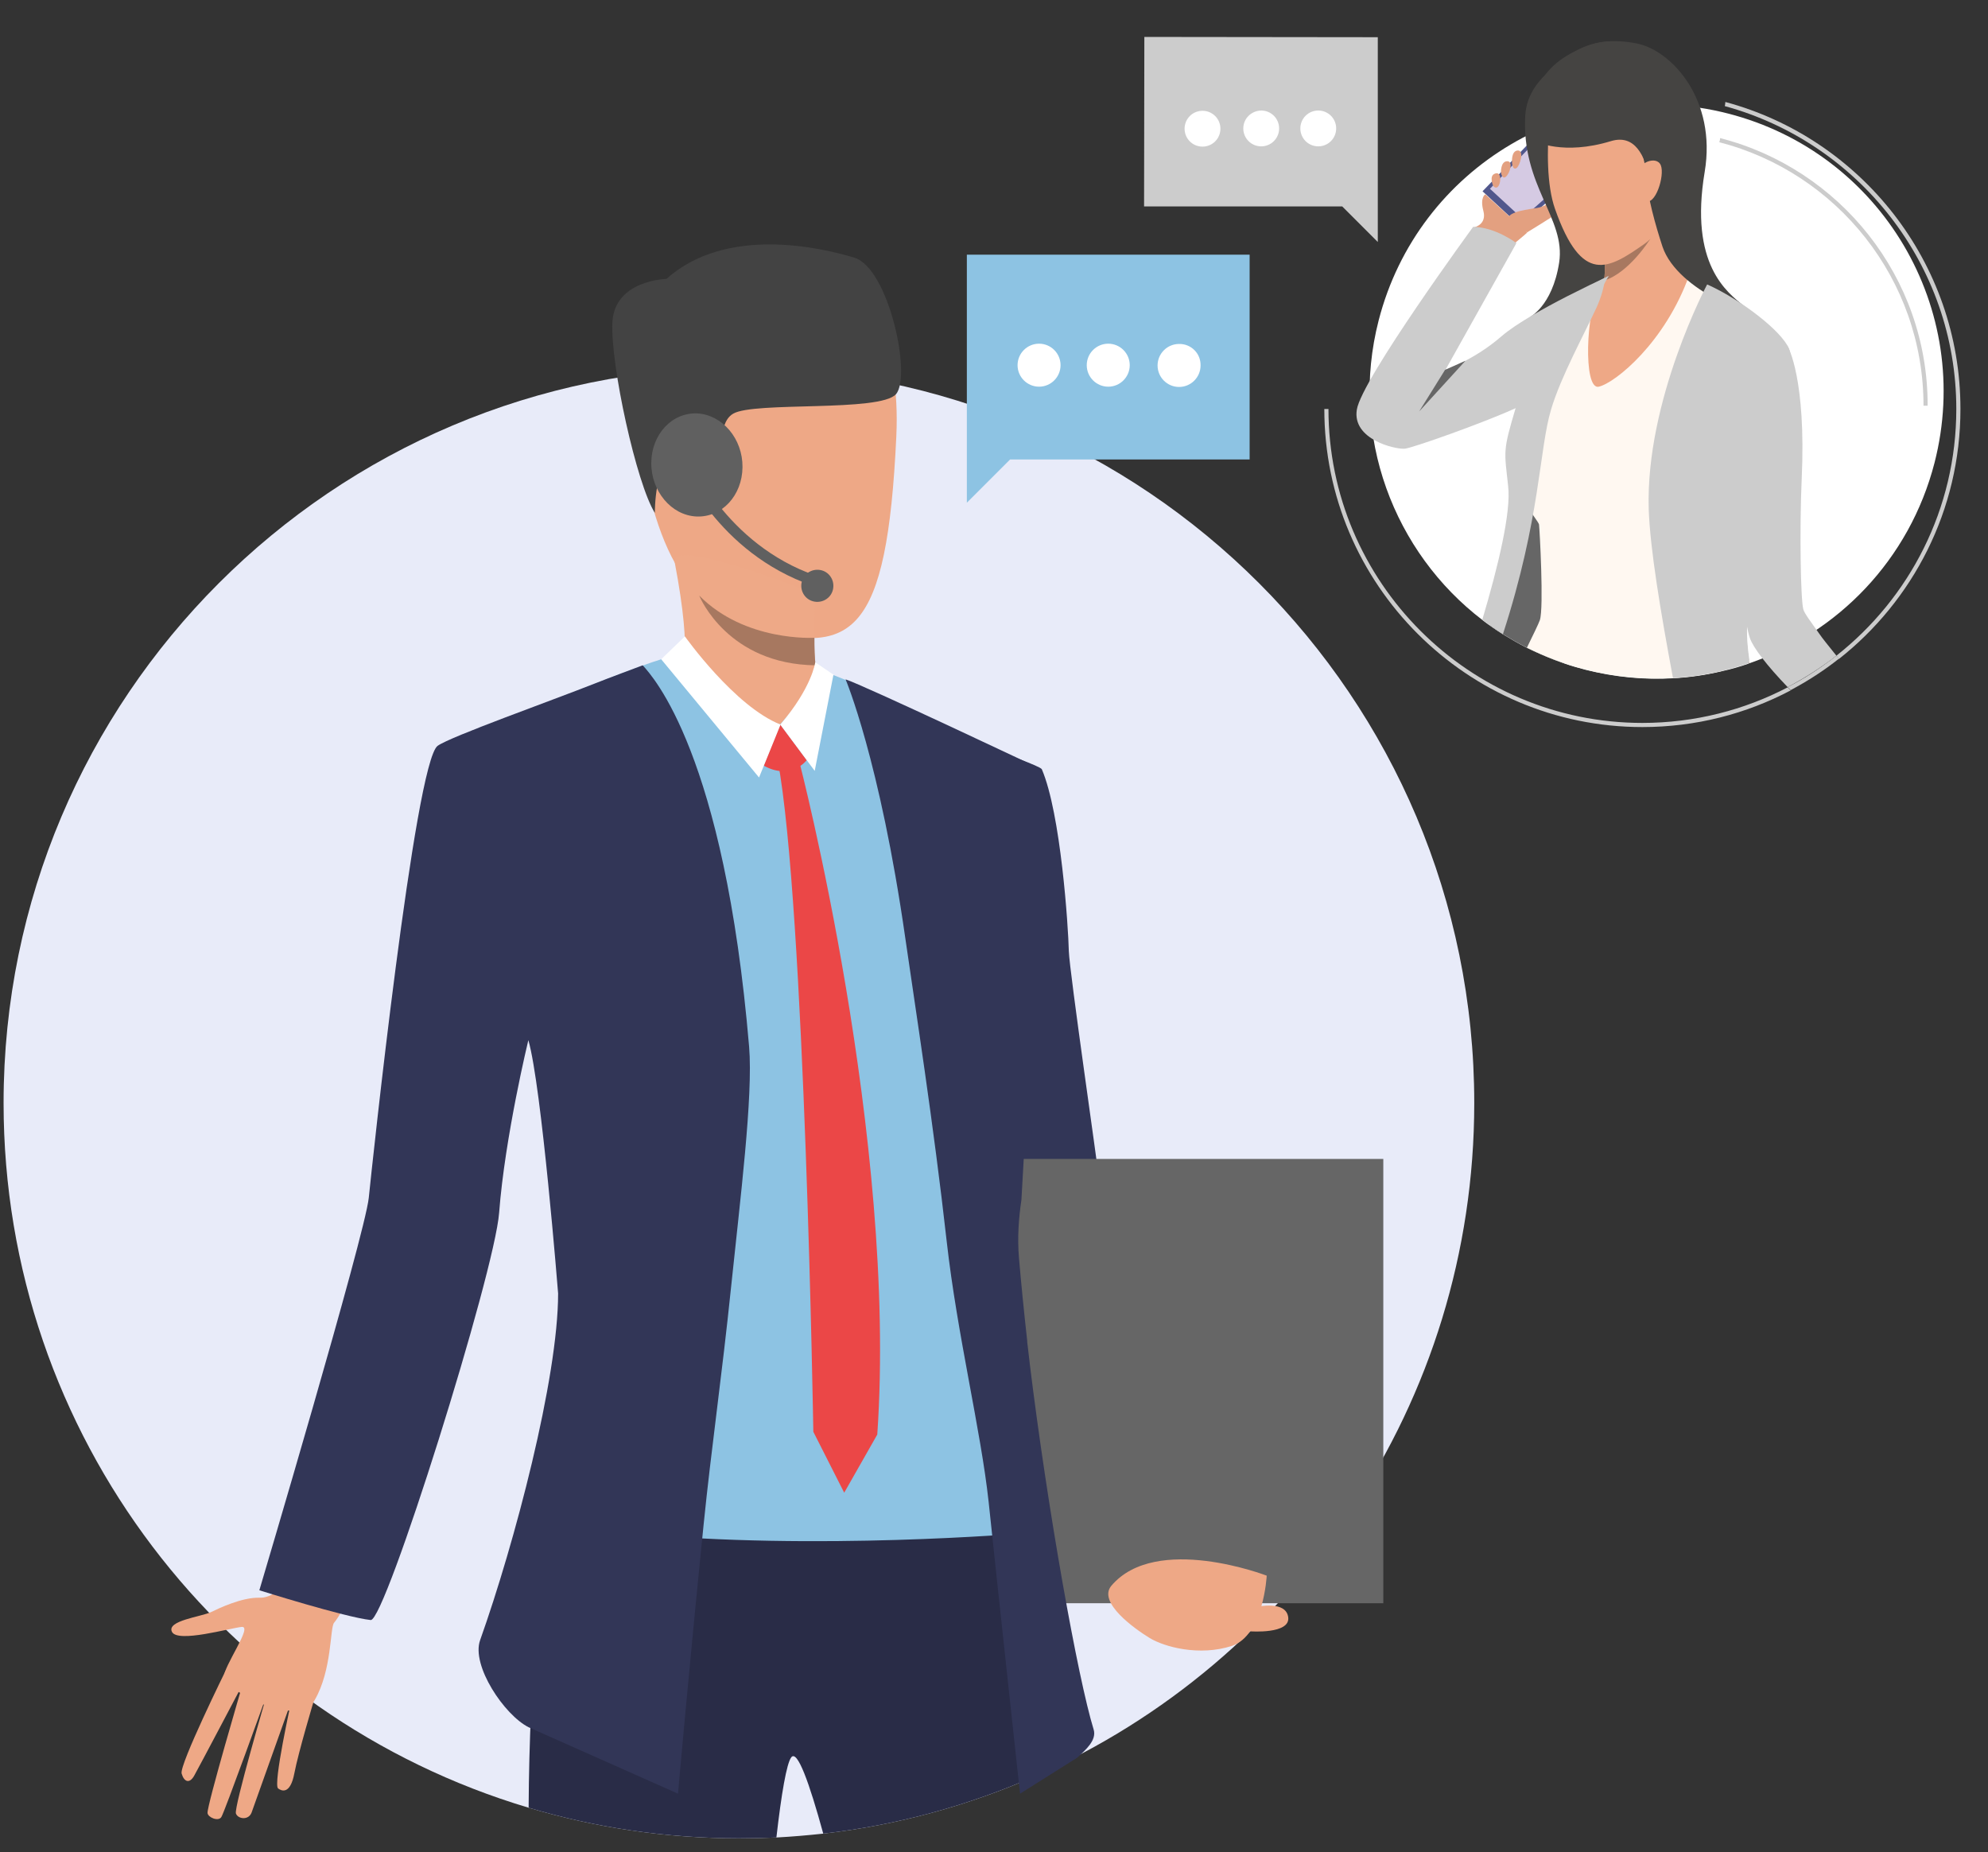
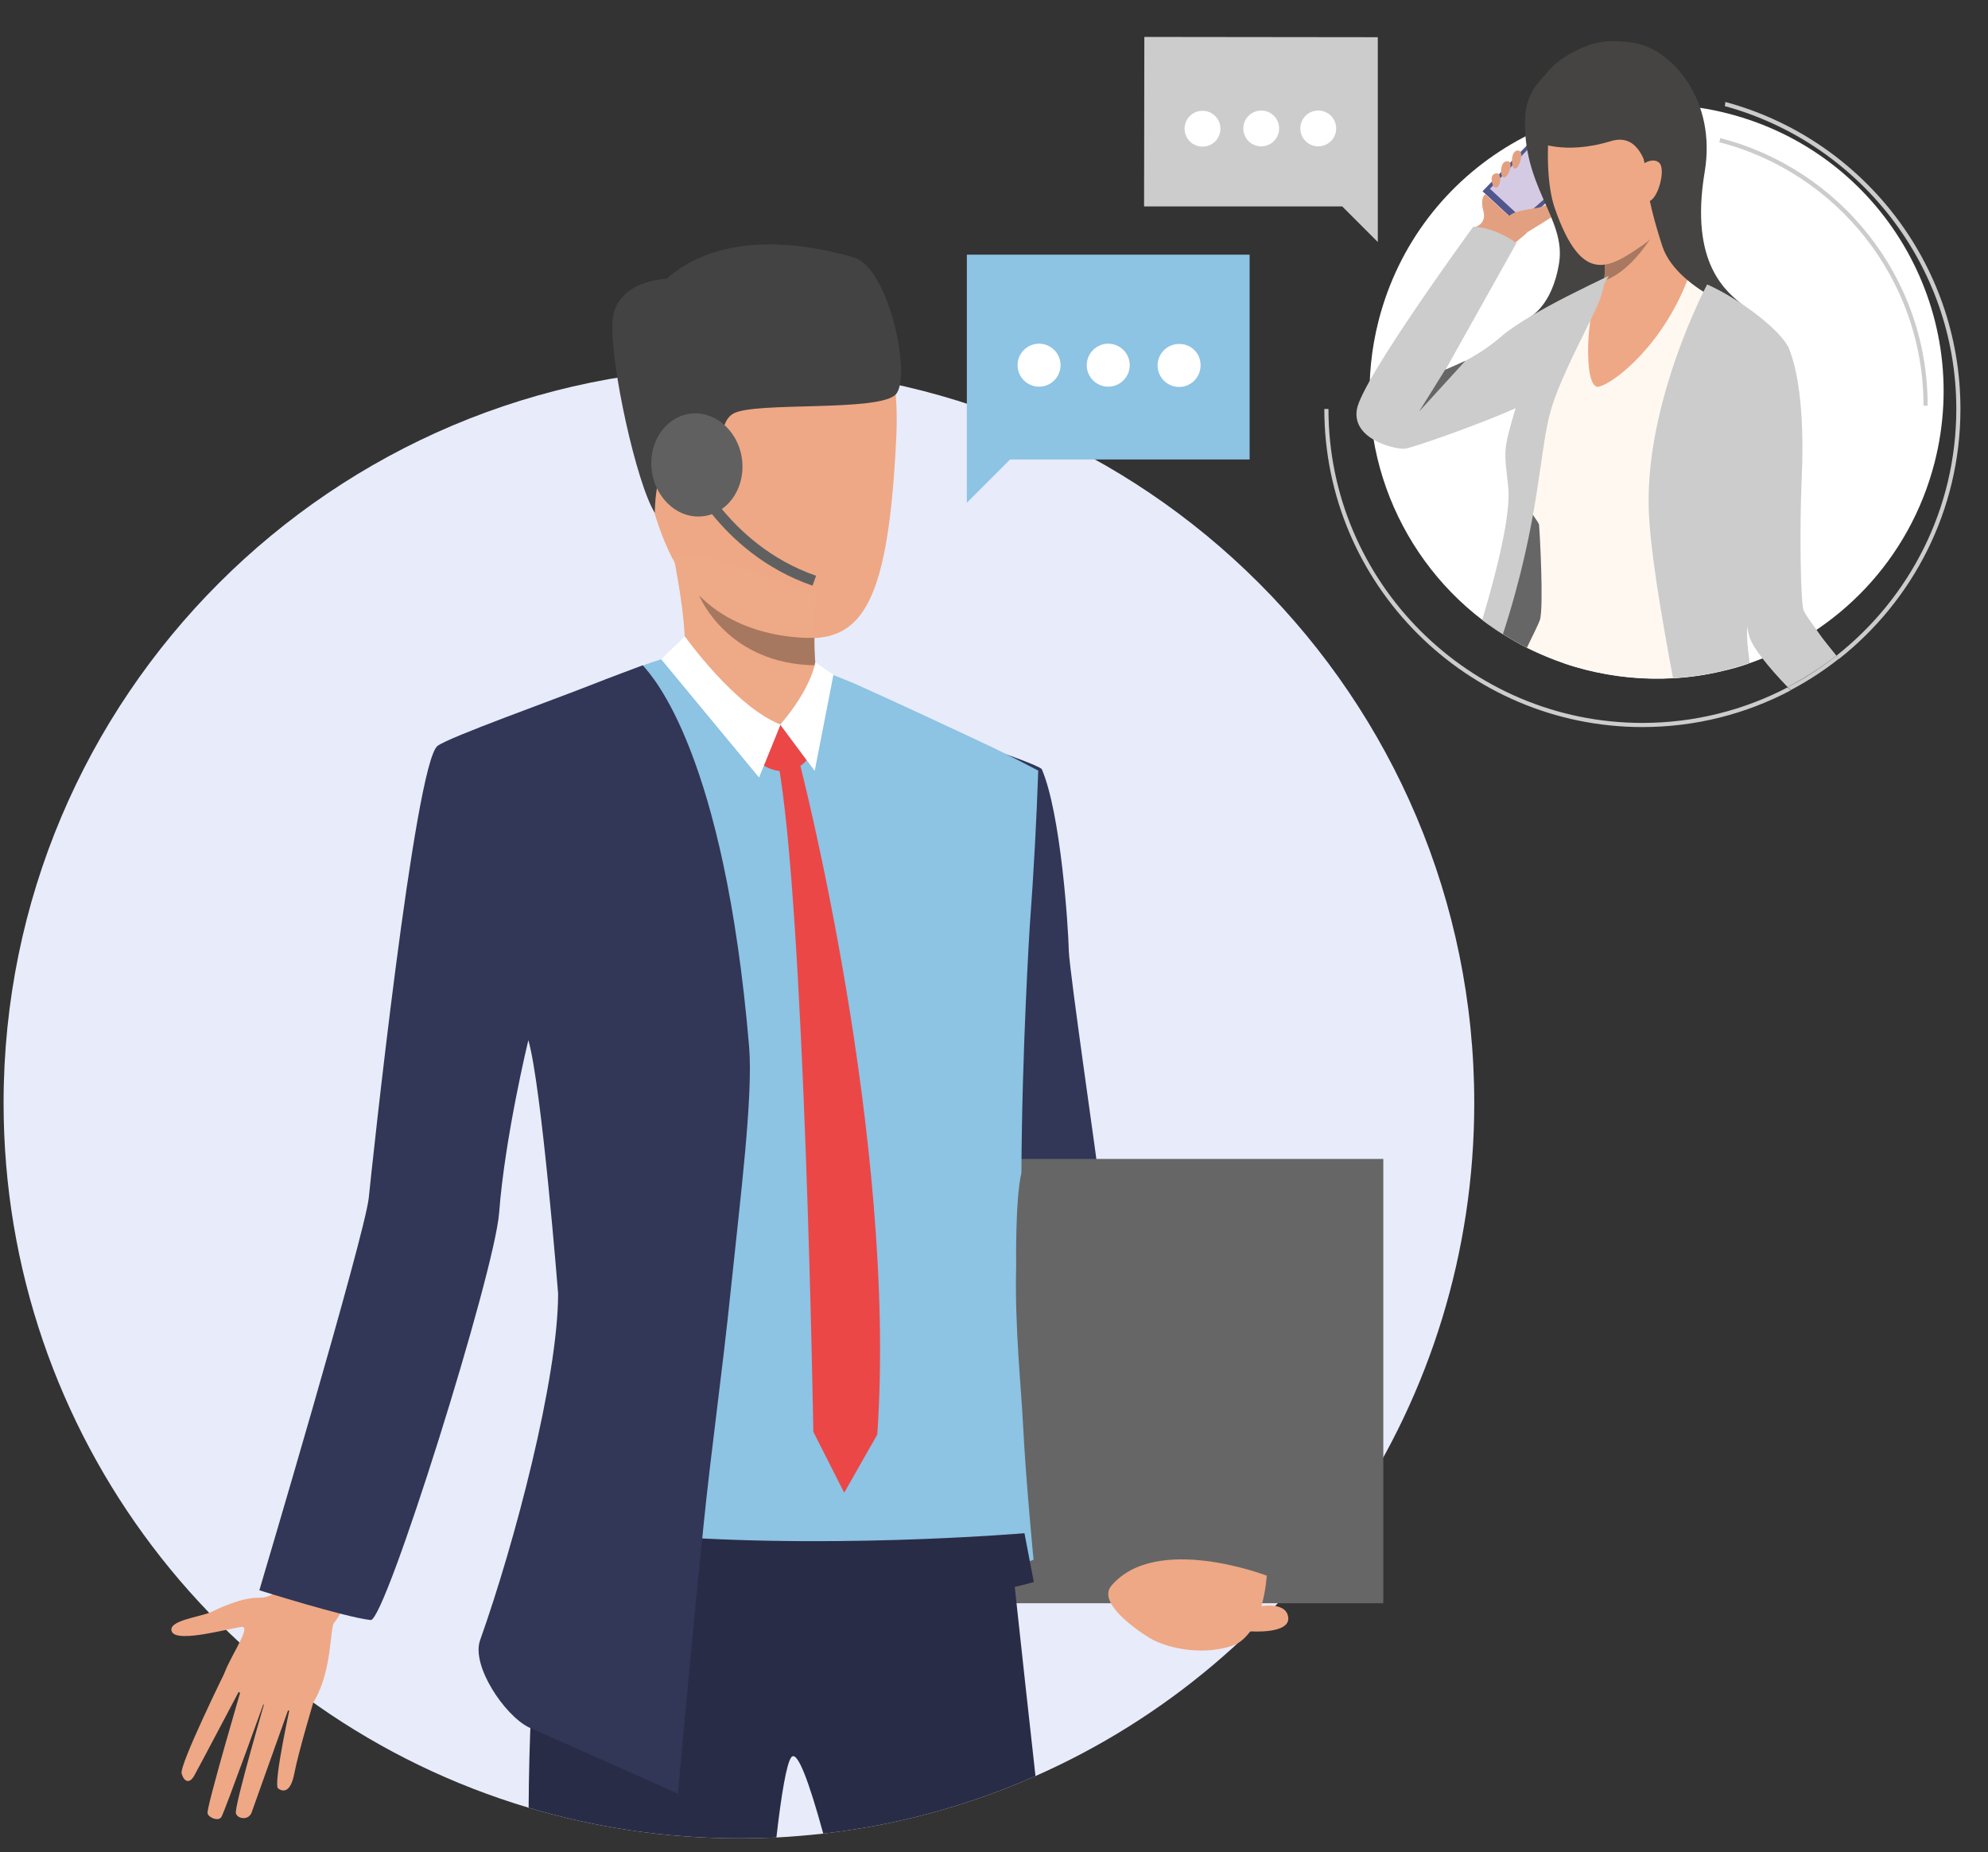
<svg xmlns="http://www.w3.org/2000/svg" version="1.1" id="Calque_1" x="0px" y="0px" viewBox="0 0 721.3 672.1" style="enable-background:new 0 0 721.3 672.1;" xml:space="preserve">
  <rect x="0" y="0" width="721.3" height="672.1" fill="#333333" stroke="none" />
  <style type="text/css">
	.st0{fill:#E8EBF9;}
	.st1{fill:#323657;}
	.st2{fill:#666666;}
	.st3{fill:#EEA886;}
	.st4{fill:#292C47;}
	.st5{fill:#8DC3E3;}
	.st6{fill:#434343;}
	.st7{fill:#EEA987;}
	.st8{fill:#A77860;}
	.st9{fill:#EB4747;}
	.st10{fill:#FFFFFF;}
	.st11{fill:#606060;}
	.st12{fill:#FFF8F1;}
	.st13{fill:#803F2A;}
	.st14{fill:#51578C;}
	.st15{fill:#D5CAE3;}
	.st16{fill:#E3A080;}
	.st17{fill:#454442;}
	.st18{fill:#A87860;}
	.st19{fill:#CCCCCC;}
</style>
  <g>
    <path class="st0" d="M534.9,400.2c0,109-65.4,202.8-159.2,244.2c-24,10.6-49.9,17.8-77,20.9c-5.6,0.6-11.3,1.1-17,1.4   c-4.5,0.2-9.1,0.3-13.6,0.3c-26.5,0-52.1-3.9-76.3-11.1C81.7,623.1,1.3,521,1.3,400.2c0-147.3,119.4-266.8,266.8-266.8   C415.5,133.4,534.9,252.9,534.9,400.2z" />
    <g>
      <g>
        <g>
          <path class="st1" d="M399.1,565.8c0,0-35.9-83.7-40.3-104.4c-2-9.3-7.3-32.6-10.8-51.6c-1.1-6.3-2.1-12.8-2.9-19.1c0,0,0,0,0,0      c-3.2-25.3-4-48.4-4-48.4s-19.1-65.4,21.8-69.4c0,0,14.6,5.1,15.1,6.2c6.9,16.1,9.6,57.1,9.8,66c0.2,7.2,10.8,79.9,10.9,82.5      c0.3,5,11.2,31.2,17,50.6c12.7,42.3,19.4,75.7,19.4,75.7L399.1,565.8z" />
        </g>
        <rect x="317.6" y="420.5" class="st2" width="184.3" height="161.2" />
        <path class="st3" d="M459.6,571.7c0,0-1.1,21.7-12.7,25.5c-11.7,3.8-24.4,0.4-29.8-2.9c-5.4-3.3-18.9-12.9-13.9-18.9     C419.4,556.2,459.6,571.7,459.6,571.7z" />
        <path class="st3" d="M453.6,591.9c0,0,14.6,1.1,13.8-5.1c-0.8-6.2-11.3-3.8-11.3-3.8L453.6,591.9z" />
        <g>
          <g>
            <path class="st3" d="M108,568.9c0,0-6.3,11-13.8,10.8c-6.4-0.2-14.9,3.9-17.6,5.2c-3.5,1.7-16.3,3.1-14.2,7.2       c2.1,4.1,21.1-1.4,25.3-1.8c4.2-0.4-6.7,14.3-6.5,18.4c0.2,4.1,26.7,19,33,8.1c6.3-10.9,5.5-26.2,7-28c1.5-1.7,4.9-7.8,4.9-7.8       L108,568.9z" />
          </g>
        </g>
        <g>
          <g>
            <path class="st3" d="M82,605.9c0,0-17,34.5-16.1,37.6c0.9,3.1,2.9,3.8,4.6,0.7C72.3,641,88,611.2,88,611.2S75.1,655,75.3,657.8       c0.1,1.6,3.9,3.2,5,1.5c1.1-1.6,16.5-44.4,16.5-44.4S84.8,655.8,85.6,658c0.7,2,4.6,2.6,5.7-0.4c1.1-3,14.4-40.4,14.4-40.4       s-6.7,30.2-4.8,31.7c1.2,0.9,4.4,2.4,5.9-5.5c1.5-7.8,7-26.1,7-26.1L82,605.9z" />
          </g>
        </g>
        <g>
          <path class="st4" d="M375.7,644.4c-24,10.6-49.9,17.8-77,20.9c-5.1-18.6-9.4-30.5-11.6-27.7c-1.7,2.2-3.6,13.3-5.4,29.1      c-4.5,0.2-9.1,0.3-13.6,0.3c-26.5,0-52.1-3.9-76.3-11.1c0.3-48.2,4-95.5,14.9-125.8c15.4-42.9,159.1,23.4,159.1,23.4      S370.6,598.8,375.7,644.4z" />
        </g>
        <g>
          <path class="st5" d="M112.8,571.2c0,0,9.7,11.3,18.9,9.6c9.2-1.7,47.5-118.5,47.8-141.9c0.3-19,10.7-69,10.7-69s0,0,0,0.1      c0,0,0,0,0,0.1c0,0,0,0.1,0,0.1c1,3.8,15,55.7,15.5,80.7c0.5,25.9-1.5,115-1.5,115l34.7,9.3l110.8,1l25.3-10.3      c0,0-2.8-28.7-3.8-48.8c-0.6-12.8-3.1-35.7-2.5-58c0,0-0.4-23.5,1.9-33.6c0.2-44.7,3-89,3-89c1.5-20.3,2.5-39.2,3.1-56.9      c-4.9-2.6-10.8-5.6-15.5-7.9c-14.6-6.9-34.8-16.3-47.9-22.2c-7.6-3.5-15.1-6.1-15.1-6.1s-52-5-56.2-4.7      c-1.3,0.1-7.8,2.3-16.4,5.6c-18.4,7-54,21.3-59.7,25.3c-8.3,5.9-25.9,147.3-26.7,157.2C138,444.5,112.8,571.2,112.8,571.2z" />
        </g>
        <path class="st4" d="M371.7,556.3c0,0-76.1,6.5-142.8,0v21.9c0,0,99.3,9.5,146.2-4.2L371.7,556.3z" />
        <g>
-           <path class="st1" d="M306.8,246.5c0,0,12.4,29.1,21.7,94.1c3.6,25,10.2,67,15,109.9v0c3.8,33.8,12.4,68.5,15.2,94.4      c2.8,26.8,11.4,105.9,11.4,105.9l20.8-13.1c3-2.8,7.1-6.3,5.9-10.2c-5.7-18.5-16.7-79.6-23.2-132.9c0,0,0-0.1,0-0.1      c-0.3-2.6-0.6-5.1-0.9-7.6c0-0.1,0-0.3,0-0.4c-1.2-10.7-2.2-20.9-3-30.2c-0.6-7.2-0.1-14.2,0.9-21c2.9-47.8,4.3-98.2,4.3-98.2      c1.5-20.6,2.4-39.9,3-57.9C378,279.1,312.7,248.3,306.8,246.5z" />
-         </g>
+           </g>
        <g>
          <path class="st1" d="M181.1,440c-1.6,21.7-41.3,148.4-46.6,147.8c-9.3-1-40.4-10.8-40.4-10.8s38.3-128.8,39.7-142.4      c1-9.9,16.7-158.1,25-164c4.8-3.4,40.3-16,57.8-22.9c3.2-1.3,13.7-5.2,16.6-6.3c3.7,4.1,29.6,32.1,38.6,138.4      c1.5,17.9-3.3,55.9-6.5,86.8c-3.4,33-7.2,58.8-10,86.5c-5.5,54.4-9.3,97.7-9.3,97.7l-54.2-24.1c-8.8-4.4-20.9-22.4-17.6-31.6      c12.5-35.1,28.3-95,28.3-125.8c0,0-6-75.4-10.8-91.9C191.7,377.4,183.2,412.4,181.1,440z" />
        </g>
        <path class="st3" d="M274.3,106.4c0,0,54.3-20.1,50.9,52.1c-3.4,72.2-16.1,79.5-51.9,69.4c-35.7-10.1-38.7-55.6-43.4-77.5     C225.4,128.4,256.6,109.5,274.3,106.4z" />
        <path class="st6" d="M237.6,186.1c0,0-0.2-19.3,7.9-21.1c8-1.8,12.1,9.4,12.1,9.4l6.5-0.3c0,0-5.8-19.5,1.9-24     c7.6-4.5,53.4-0.5,59.1-7.1c5.7-6.6-2.6-45.6-15.1-49.5c-12.5-3.8-46.6-11.6-68.2,7.7c0,0-18.8,0.4-19.6,15.7     C221.4,132.2,231,175.7,237.6,186.1z" />
        <path class="st3" d="M254.5,156.9c-2.4-6.4-15.9-5.6-14.6,4.5c1.4,10.1,12.6,25.6,17.1,22.7C261.5,181.2,257.8,165.7,254.5,156.9     z" />
        <g>
          <path class="st7" d="M246.9,244.1c0,0,4.8-3.9-2.1-40.1c-1.8-9.7,51,11.5,51,11.5s-0.4,7.9-0.4,15.9c0,3.6,0.1,7.1,0.4,10      c0.2,2.1,1.5,5.9,1.9,7C300.2,253.9,266.5,258.1,246.9,244.1z" />
        </g>
        <path class="st8" d="M295.9,241.4c-31.7-0.4-41.9-24.5-42.2-25.3c16.7,16.9,41.8,15.3,41.8,15.3     C295.5,235,295.6,238.6,295.9,241.4z" />
-         <path class="st9" d="M283.1,262.9l9.6,12.9c0,0-5.6,7.5-15.6,2L283.1,262.9z" />
+         <path class="st9" d="M283.1,262.9l9.6,12.9c0,0-5.6,7.5-15.6,2L283.1,262.9" />
        <path class="st9" d="M290,276.3c0,0,35.7,137.3,28.3,244.2l-12,21.1l-11.2-22.1c0,0-3.1-191.2-12.9-243.5L290,276.3z" />
        <path class="st7" d="M293.4,250.8l-10.3,12c0,0-16.5-3.2-21.4-11.8C256.9,242.4,293.4,250.8,293.4,250.8z" />
        <path class="st10" d="M295.8,240.3c0,0-1.2,9.2-12.7,22.6l12.5,16.8l6.8-34.9L295.8,240.3z" />
        <path class="st10" d="M248.5,230.9c0,0,18,25.4,34.7,32l-7.8,19.2l-35.5-42.9L248.5,230.9z" />
      </g>
      <path class="st11" d="M269.4,169.5c-0.1,10.3-7.5,18.3-16.7,17.9c-9.1-0.4-16.5-9.2-16.4-19.5c0.1-10.3,7.5-18.3,16.7-17.9    C262.1,150.5,269.5,159.2,269.4,169.5z" />
      <g>
        <path class="st11" d="M294.8,212.5c-34.7-12-47.7-43.7-48.2-45l3.6-1.4c0.1,0.3,12.9,31.4,45.9,42.8L294.8,212.5z" />
      </g>
-       <path class="st11" d="M302.3,213.5c-0.5,3.2-3.5,5.3-6.7,4.8c-3.2-0.5-5.3-3.5-4.8-6.7c0.5-3.2,3.5-5.3,6.7-4.8    C300.7,207.3,302.8,210.3,302.3,213.5z" />
    </g>
  </g>
  <g>
    <g>
      <g>
        <polygon class="st5" points="453.4,92.4 350.8,92.4 350.8,166.7 350.8,182.4 366.5,166.7 453.4,166.7    " />
      </g>
    </g>
    <path class="st10" d="M409.9,132.5c0,4.3-3.5,7.8-7.8,7.8c-4.3,0-7.8-3.5-7.8-7.8c0-4.3,3.5-7.8,7.8-7.8   C406.4,124.7,409.9,128.2,409.9,132.5z" />
    <path class="st10" d="M435.6,132.6c0,4.3-3.5,7.8-7.8,7.8c-4.3,0-7.8-3.5-7.8-7.8c0-4.3,3.5-7.8,7.8-7.8   C432.1,124.7,435.7,128.2,435.6,132.6z" />
    <path class="st10" d="M384.8,132.5c0,4.3-3.5,7.8-7.8,7.8c-4.3,0-7.8-3.5-7.8-7.8c0-4.3,3.5-7.8,7.8-7.8   C381.3,124.7,384.8,128.2,384.8,132.5z" />
  </g>
  <g>
    <path class="st10" d="M701.9,167.9c-9.1,35.3-35.2,61.8-67.3,72.8c-0.1,0-0.1,0-0.2,0.1c-3.1,1.1-6.3,2-9.5,2.7   c-5.8,1.4-11.9,2.3-17.9,2.6c-10.4,0.6-21.1-0.4-31.8-3.1c-2.6-0.7-5.2-1.4-7.7-2.3c-4.6-1.6-9.1-3.5-13.4-5.6   c-3-1.5-5.9-3.2-8.7-4.9c-1.6-1-3.3-2.1-4.8-3.2c-0.9-0.6-1.8-1.3-2.7-2c-32.2-24.6-48.4-67-37.7-108.7   c14.3-55.8,71.1-89.4,126.8-75.1S716.2,112.1,701.9,167.9z" />
    <g>
      <path class="st2" d="M581.2,228.5l-13.8,12.1c-4.6-1.6-9.1-3.5-13.4-5.6c-3-1.5-5.9-3.2-8.7-4.9c-1.6-1-3.3-2.1-4.8-3.2    c4.6-15.2,8.8-31.3,10.7-45.1c5.5-39.9,23.3-76.8,23.3-76.8L581.2,228.5z" />
    </g>
    <path class="st12" d="M624.9,243.4c-15.9,3.8-32.9,3.8-49.8-0.5c-7.5-1.9-14.5-4.6-21.1-7.9c2.3-4.7,4.2-8.6,4.7-10   c1.5-4.5-0.1-33.3-0.3-34.7c-0.2-1.4-11.2-14-11.4-23.9c-0.2-9.8,22.9-53.3,22.9-53.3s28.3-19.6,43.9-12   c15.6,7.6,34.5,24.1,35.5,28.5c0.9,4.4-12.1,44-14.7,47.7c-2.5,3.7-9.9,37.5-10.7,42C623.5,221.5,624.1,232.3,624.9,243.4z" />
    <path class="st13" d="M634.6,240.6c-0.1,0-0.1,0-0.2,0.1c-7.5-15-7.9-71.9-7.9-71.9c3.1,0.5,5.2,3.1,6.7,6.9   c5.7,15.1,0.7,49.5,0.5,50.8c0,0,0,0,0,0l0,0c-0.2,3.9,0.1,8.3,0.8,13C634.5,239.9,634.5,240.2,634.6,240.6z" />
    <g>
      <polygon class="st14" points="551.5,82 580.5,56.3 564,42.4 537.9,69.4   " />
    </g>
    <g>
      <polygon class="st15" points="552.3,79.3 577.4,57.1 563.1,45.1 540.6,68.5   " />
    </g>
    <g>
      <path class="st16" d="M535.1,82.4c0,0,4.4-1,3.1-5.9c-1.3-4.9,0.7-6,0.7-6l15.2,13.9c0,0-7.4,6.7-9.6,7    C542.2,91.5,532.9,85.1,535.1,82.4z" />
    </g>
    <g>
      <path class="st16" d="M554.1,84.3c0,0,9.2-5.6,10.1-6.4c0.9-0.8,5-4.5,6.7-6.7c1.7-2.2-5-1.7-7,0.6c-2,2.3-3.7,2.9-5.1,3.4    c-1.4,0.5-9.5,1-11.2,3.2C546,80.7,554.1,84.3,554.1,84.3z" />
    </g>
    <g>
      <path class="st16" d="M541.8,67.5c0,0,1.1,1.4,2-0.2c0.9-1.6,0.8-5.2-1.4-4.3C540.1,63.8,541.8,67.5,541.8,67.5z" />
    </g>
    <g>
      <path class="st16" d="M544.6,62.6c0,0,0.4,2.7,1.8,1.5c1.4-1.2,2.8-5.7,0.4-5.6C544.4,58.6,544.6,62.6,544.6,62.6z" />
    </g>
    <g>
      <path class="st16" d="M548.6,58.7c0,0,0,3.2,1.6,2.3c1.2-0.7,3-6.5,0.5-6.4C548.3,54.7,548.6,58.7,548.6,58.7z" />
    </g>
    <g>
      <path class="st17" d="M574.8,18.6c0,0-20.4,6.7-21.4,23.3c-1.4,25.7,14.8,37.3,12.3,53.4c-2.5,16-10.9,19.9-10.9,19.9L588.2,98    L574.8,18.6z" />
    </g>
    <g>
      <path class="st3" d="M612.9,99.8c-8.7,24.4-26.8,39.1-32.8,40.5c-5.9,1.4-4.4-28.8-0.2-33.2c1.1-1.2,1.7-3.1,2.1-5.3    c0.6-4.2,0.1-9.4-0.2-12.2c-0.2-1.2-0.3-2-0.3-2S607,59,605.9,77.2C604.9,95.5,612.9,99.8,612.9,99.8z" />
    </g>
    <g>
      <path class="st18" d="M598.8,86.6c-0.1,0.2-7.7,12.4-16.8,15.2c0.6-4.2,0.1-9.4-0.2-12.2L598.8,86.6z" />
    </g>
    <g>
      <path class="st3" d="M564.7,24.7c0,0-6.6,33.7-0.5,51.1c9.8,27.8,19.4,21.8,32.3,12.8c18.8-13,9.9-60.9,9.9-60.9L564.7,24.7z" />
    </g>
    <g>
      <path class="st17" d="M557.2,51.3c0,0,9.9,5.2,27.3-0.1c17.3-5.2,14.5,31.1,17.9,33c3.4,1.9,15.4-36.4,9.5-47.6    c-5.8-11.2-17.6-26-34.5-20.4C558.8,22.3,553,35.5,557.2,51.3z" />
    </g>
    <g>
      <path class="st17" d="M569.5,20.2c0,0,7.8-7.8,24.5-4.4c12.6,2.6,28.9,20.4,24.5,46.6c-5.6,33.6,8.1,43.6,14.2,48.6    c6.1,5-23.9-4.9-29.5-21.5c-2.5-7.6-5.6-18.5-5.9-25.8c-0.2-7.2-8.5-36.8-20.6-34.7C564.7,30.8,569.5,20.2,569.5,20.2z" />
    </g>
    <g>
      <path class="st3" d="M594.1,63.6c-0.3-4.5,7-7.4,8.5-3.6c1.5,3.8-2.1,15-5.7,12.8C593.4,70.6,594.1,63.6,594.1,63.6z" />
    </g>
    <g>
      <g>
        <path class="st19" d="M634.6,240.6c-3.2,1.1-6.4,2-9.7,2.8c-5.8,1.4-11.9,2.3-17.9,2.6c-4.5-24.1-8.3-46.8-8.8-61.2     c-1.2-39.6,21.2-81.6,21.2-81.6c0,0,0,0,0,0c11.9,5.3,26.9,16.7,29.7,23.3c0.1,0.3,0.2,0.6,0.3,1c0.8,3,1.7,15.5,3.8,25     c0,0-6.9,2.8-13.4,11.2c-2.7,3.6-5.1,7.6-6.4,11.9c-0.6,1.9-1,3.9-1,5.9c0,0.7,0,1.3,0,2c1,17.9,2.1,37.6,2.1,37.6     c-0.3,1.6-0.5,3.4-0.6,5.3c0,0,0,0,0,0l0,0c-0.2,3.9,0.1,8.3,0.8,13C634.5,239.9,634.5,240.2,634.6,240.6z" />
      </g>
      <g>
        <path class="st19" d="M583.7,100.1l-6.3,11.2L559,143.9c0,0-3.8,1.8-9.1,4.2c-11.8,5.4-37.6,14.5-40.2,14.7     c-3.4,0.3-19.2-3.3-17.4-14.2c1.7-10.9,42.2-66.3,42.2-66.3c8.1,0.1,15.7,5.9,15.7,5.9l-25.7,45.9c0.2-0.1,10.4-3.5,20.3-12.1     c5.2-4.5,15.4-10.2,24-14.6c5.9-3,11.1-5.5,13.5-6.6C583.1,100.3,583.7,100.1,583.7,100.1z" />
      </g>
      <g>
        <path class="st19" d="M562.8,148.5c-4.4,14.5-3.8,39.4-17.5,81.6c-2.6-1.6-5.1-3.4-7.5-5.2c5.9-19.8,10.5-39.2,9.4-48.5     c-1.4-13-2-12.5,2.7-28.3c3.6-12.1,6.7-23.4,16-38.6c5.9-3,13.9-7.5,16.4-8.7c0,0-0.1,4.2-2.9,10.5     C574.8,121.3,566.3,136.7,562.8,148.5z" />
      </g>
    </g>
    <g>
      <polygon class="st2" points="524.3,134.2 514.9,149.3 531.7,130.9   " />
    </g>
  </g>
  <g>
    <path class="st19" d="M624.1,50.1c0,0.5-0.1,1-0.3,1.5c42.6,11,74.1,49.6,74.1,95.6h1.5C699.5,100.5,667.4,61.2,624.1,50.1z" />
  </g>
  <g>
    <path class="st19" d="M660.2,230.1c-3.1-4.4-5.5-7.5-5.9-9c-1-3.4-1.4-29.4-0.6-47.2c1.7-36.5-5-48.1-5-48.1   c-10.4-12.7-19.8-5.3-19.8-5.3s0,0,0,0c0,0,0,0.4-0.1,1c-0.3,3.1-1.3,12.9-1.9,22.6c-0.5,7.4-0.9,14.8-0.7,19.4   c0.5,11.8,5.8,59.6,8.7,68c1.2,3.5,6.2,10,13.7,17.8c6.2-3.3,12.2-7.1,17.7-11.4C663.5,234.4,661.2,231.6,660.2,230.1z" />
    <path class="st19" d="M595.9,262.3c-62.8,0-113.9-51.1-113.9-113.9h-1.5c0,63.6,51.8,115.4,115.4,115.4c19.4,0,37.7-4.8,53.8-13.3   c-0.4-0.4-0.7-0.7-1.1-1.1C632.9,257.6,614.9,262.3,595.9,262.3z" />
    <path class="st19" d="M626,37c0,0.5-0.1,1-0.2,1.5c48.3,13.2,84,57.4,84,109.9c0,36.3-17,68.6-43.5,89.5c0.3,0.4,0.6,0.8,0.9,1.2   c26.8-21.1,44.1-53.9,44.1-90.7C711.3,95.1,675.1,50.2,626,37z" />
    <path class="st19" d="M666.3,237.9c-5.5,4.3-11.4,8.2-17.7,11.4c0.4,0.4,0.7,0.7,1.1,1.1c6.2-3.3,12.1-7.1,17.5-11.4   C666.9,238.6,666.6,238.2,666.3,237.9z" />
  </g>
  <g>
    <g>
      <g>
        <polygon class="st19" points="415.2,13.4 499.9,13.5 499.9,74.9 499.9,87.8 487,74.9 415.1,74.9    " />
      </g>
    </g>
    <path class="st10" d="M451.1,46.6c0,3.6,2.9,6.5,6.5,6.5c3.6,0,6.5-2.9,6.5-6.5c0-3.6-2.9-6.5-6.5-6.5   C453.9,40.2,451.1,43.1,451.1,46.6z" />
    <path class="st10" d="M429.8,46.7c0,3.6,2.9,6.5,6.5,6.5c3.6,0,6.5-2.9,6.5-6.5c0-3.6-2.9-6.5-6.5-6.5   C432.7,40.2,429.8,43.1,429.8,46.7z" />
    <path class="st10" d="M471.8,46.6c0,3.6,2.9,6.5,6.5,6.5c3.6,0,6.5-2.9,6.5-6.5c0-3.6-2.9-6.5-6.5-6.5   C474.7,40.1,471.8,43,471.8,46.6z" />
  </g>
</svg>